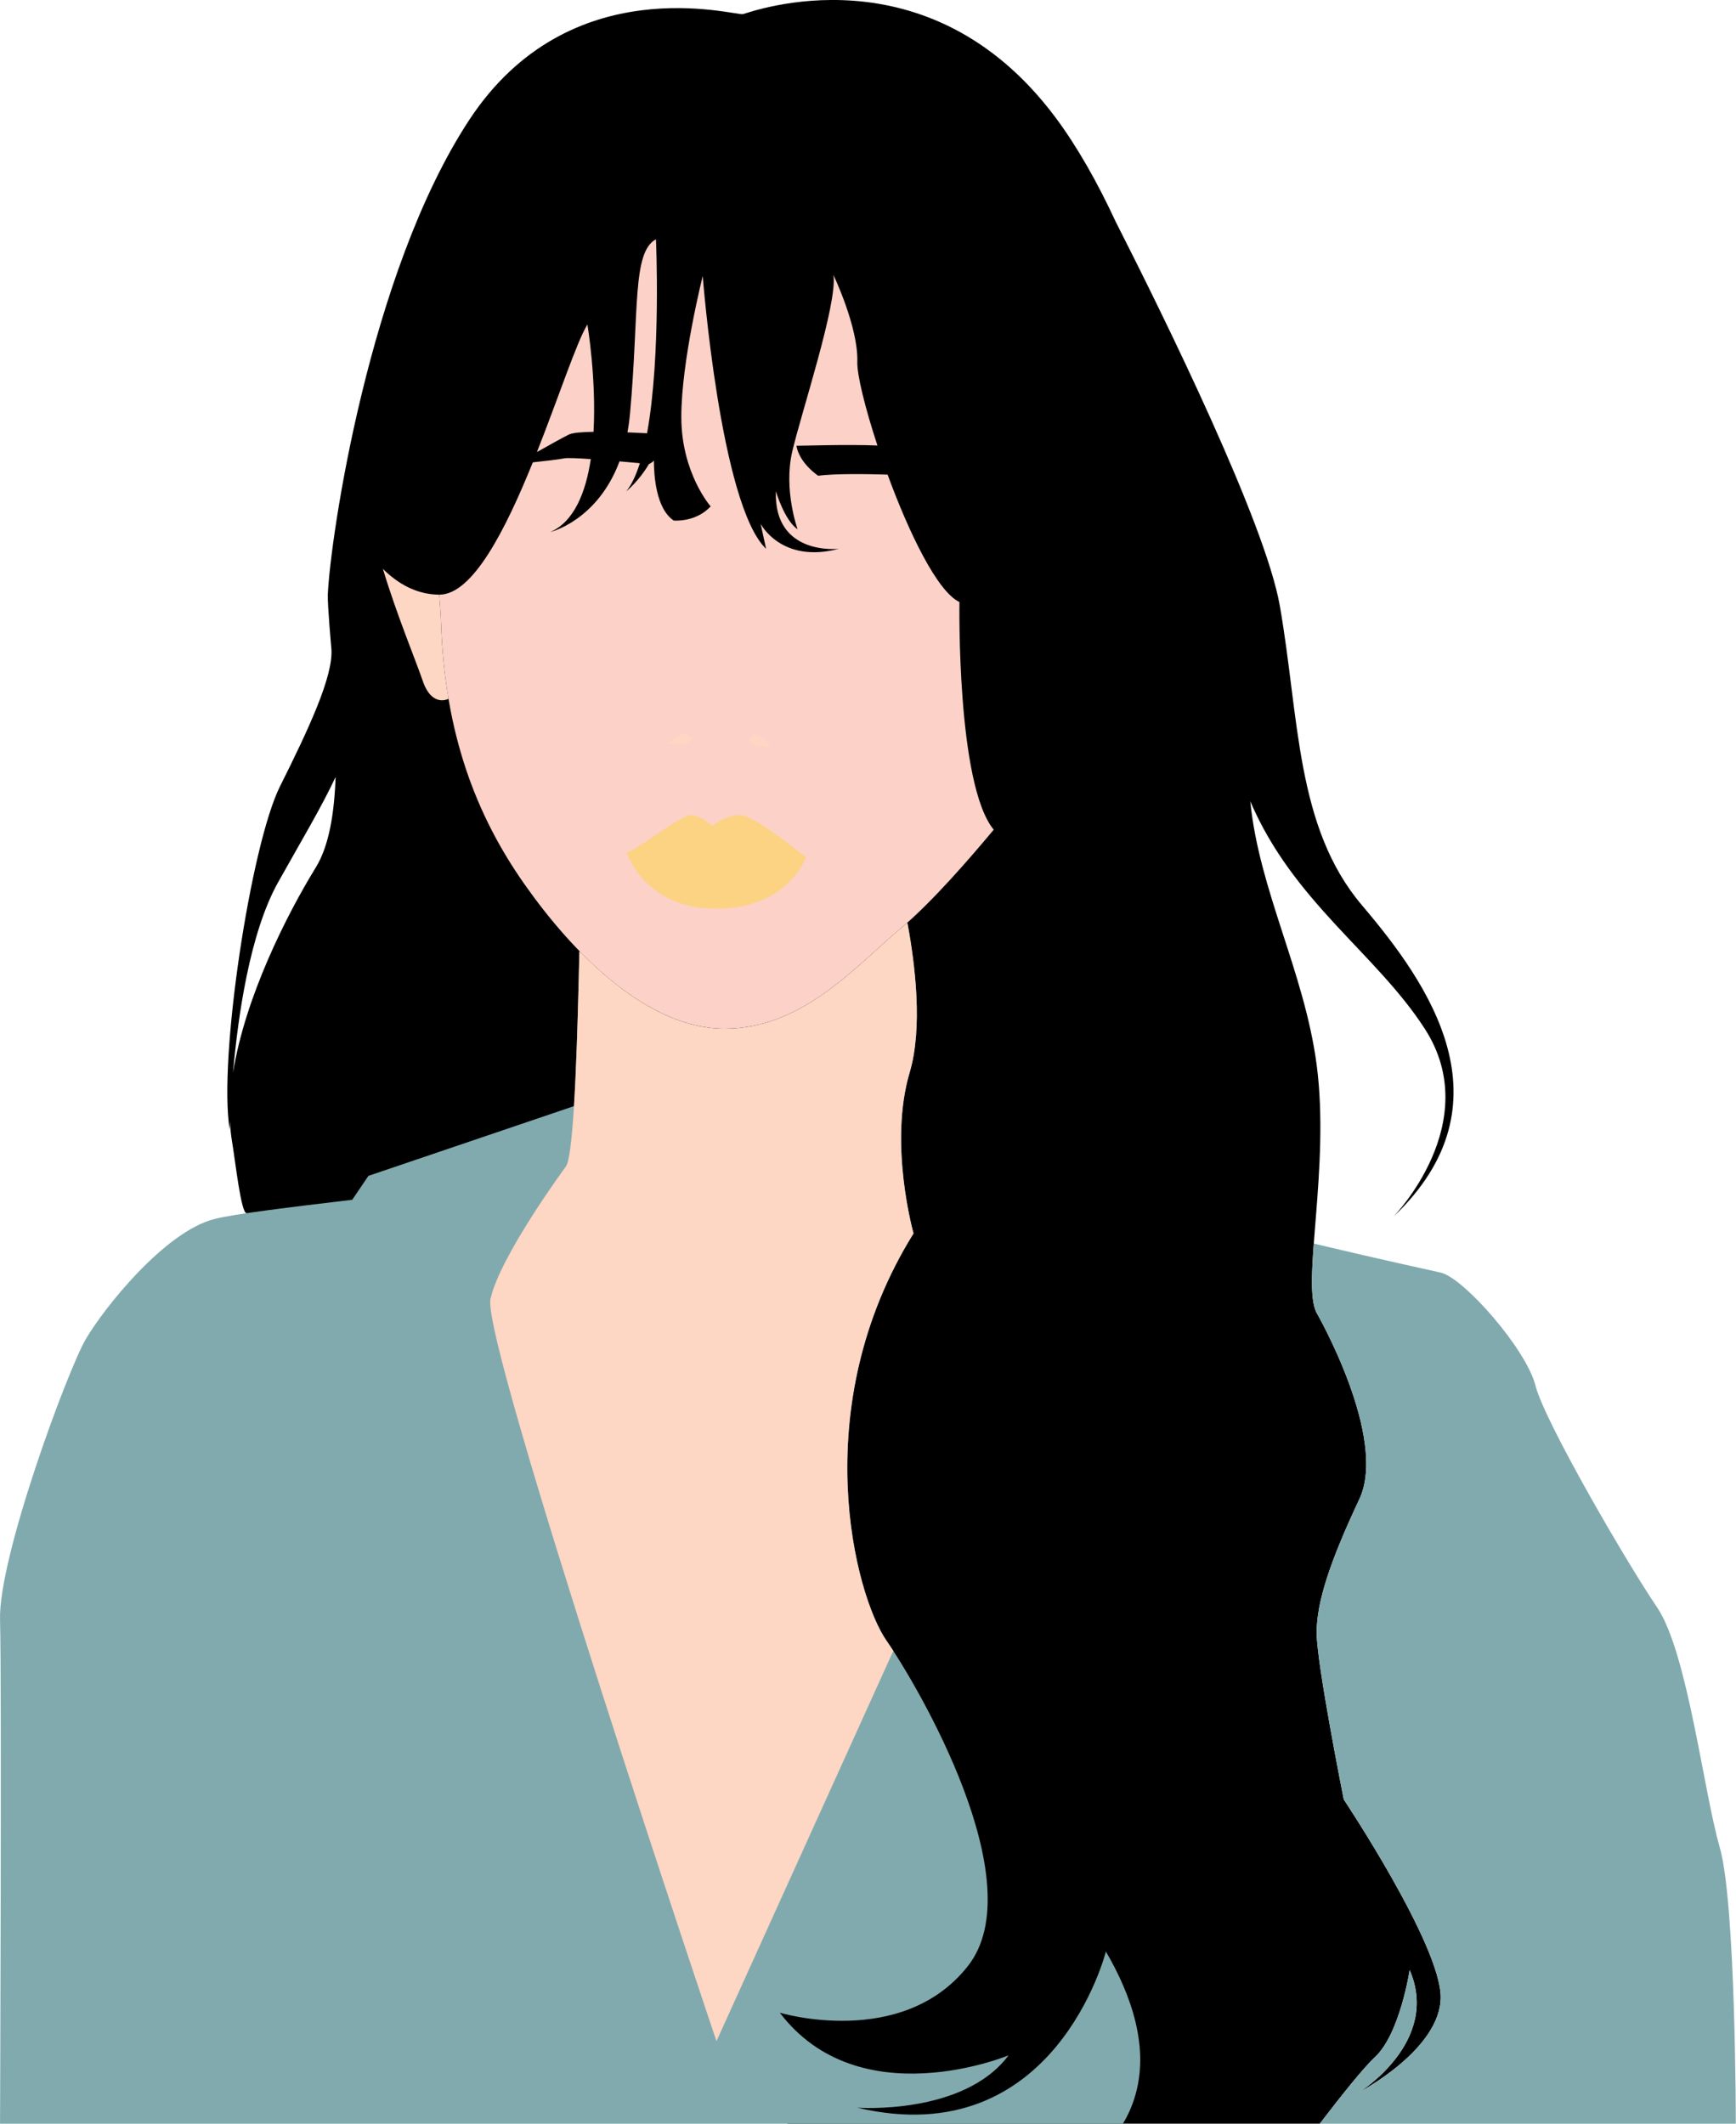
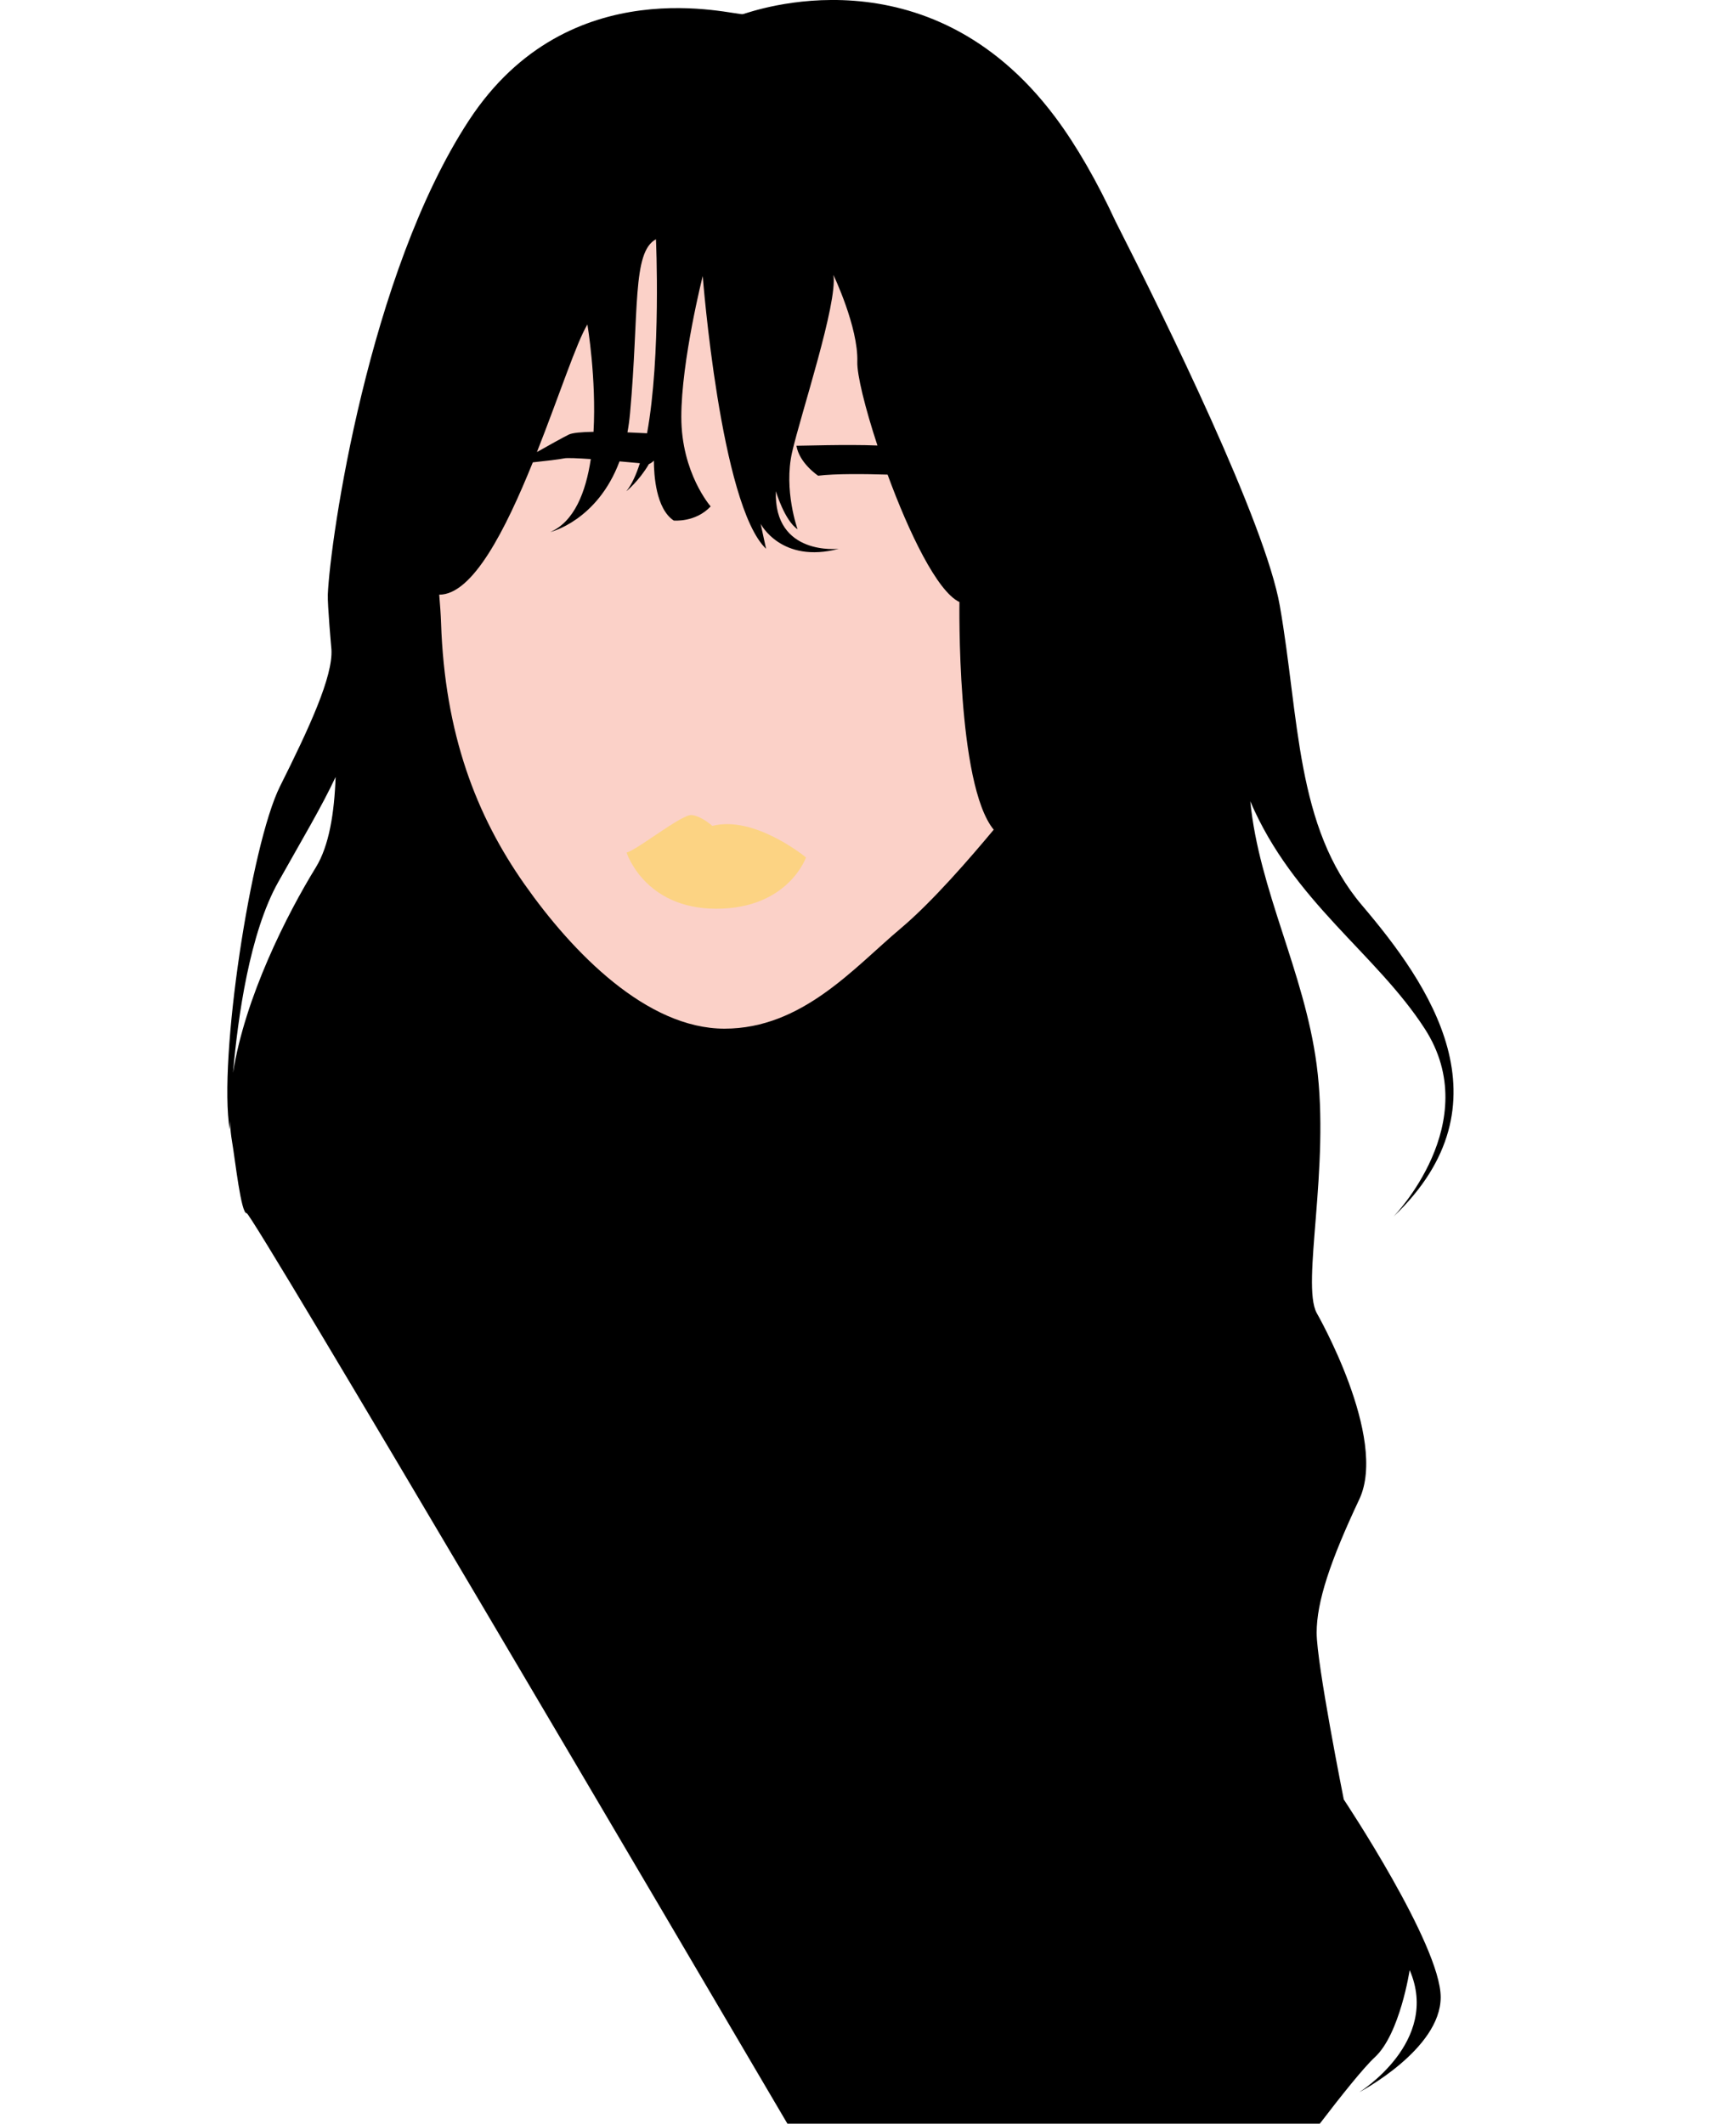
<svg xmlns="http://www.w3.org/2000/svg" fill="#000000" height="470" preserveAspectRatio="xMidYMid meet" version="1" viewBox="0.0 0.0 384.3 470.0" width="384.3" zoomAndPan="magnify">
  <defs>
    <clipPath id="a">
      <path d="M 50 0 L 322 0 L 322 470.012 L 50 470.012 Z M 50 0" />
    </clipPath>
    <clipPath id="b">
-       <path d="M 0 204 L 384.262 204 L 384.262 470.012 L 0 470.012 Z M 0 204" />
-     </clipPath>
+       </clipPath>
  </defs>
  <g>
    <g clip-path="url(#a)" id="change1_1">
      <path d="M 69.922 191.957 C 63.488 202.41 54.227 220.715 51.582 237.453 C 52.656 225.09 55.277 206.457 61.59 195.219 C 66.867 185.816 71.23 178.512 74.293 171.961 C 74.016 179.918 72.859 187.18 69.922 191.957 Z M 292.16 470.012 C 296.895 463.824 301.852 457.609 304.34 455.312 C 309.914 450.164 312.059 436.008 312.059 436.008 C 318.926 451.883 300.906 463.035 300.906 463.035 C 300.906 463.035 318.926 453.598 318.926 442.016 C 318.926 430.43 297.473 398.254 297.473 398.254 C 297.473 398.254 291.469 368.223 291.469 361.355 C 291.469 354.492 294.469 345.484 300.906 331.824 C 307.344 318.164 291.469 290.566 291.469 290.566 C 288.035 284.133 294.469 258.391 291.469 235.652 C 288.758 215.137 278.715 197.062 276.777 177.34 C 286.281 199.574 304.602 210.977 315.391 227.66 C 328.824 248.445 308.453 269.293 308.453 269.293 C 334.895 244.152 316.258 217.715 301.52 200.375 C 286.781 183.035 287.648 158.762 283.312 134.055 C 280.102 115.742 258.121 70.965 246.961 49.023 C 244.91 44.602 242.75 40.398 240.488 36.48 C 238.273 32.645 235.965 29.074 233.551 25.859 C 205.234 -11.895 166.191 2.691 164.477 3.121 C 162.758 3.551 126.102 -7.324 103.84 26.598 C 81.582 60.516 73.102 119.348 72.57 131.535 C 72.473 133.816 73.367 143.707 73.367 143.707 C 73.75 149.691 68.441 161.121 61.984 174.035 C 55.527 186.953 48.293 234.473 50.848 249.996 C 50.848 249.996 50.859 249.336 50.902 248.152 C 50.973 249.691 51.121 251.203 51.371 252.664 C 52.055 256.648 53.359 268.695 54.613 268.504 C 55.727 268.336 152.797 433.395 174.312 470.012 L 292.16 470.012" fill="#000000" />
    </g>
    <g id="change2_1">
      <path d="M 97.23 131.609 C 97.426 133.91 97.574 136.008 97.637 137.844 C 98.457 162.453 105.43 180.496 116.09 195.672 C 126.754 210.848 143.16 227.66 160.383 227.66 C 177.609 227.66 189.094 214.129 199.344 205.516 C 206.484 199.516 215.043 189.547 219.98 183.625 C 211.727 173.598 212.395 133.242 212.395 133.242 C 207.449 130.902 201.172 117.797 196.488 105.039 C 191.566 104.891 184.852 104.809 181.113 105.285 C 181.113 105.285 176.934 102.516 176.309 98.652 C 177.02 98.676 187.57 98.316 194.242 98.598 C 191.488 90.242 189.699 82.914 189.785 80.09 C 190.027 72.395 184.496 60.852 184.496 60.852 C 185.457 67.102 177.281 91.637 175.355 100.051 C 173.434 108.469 176.559 117.129 176.559 117.129 C 173.672 115.203 171.75 108.711 171.75 108.711 C 171.27 123.141 185.695 121.457 185.695 121.457 C 172.949 124.824 168.383 115.926 168.383 115.926 L 169.586 121.457 C 159.484 111.836 155.562 61.09 155.562 61.09 C 155.562 61.09 150.824 79.852 150.824 92.281 C 150.824 104.711 157.32 112.078 157.32 112.078 C 153.949 115.684 149.141 115.203 149.141 115.203 C 145.191 112.57 144.754 105.086 144.75 101.949 C 144.398 102.293 144.031 102.566 143.652 102.707 C 141.406 106.527 138.648 108.727 138.648 108.727 C 139.844 107.246 140.828 105.105 141.648 102.516 C 140.473 102.406 138.887 102.262 137.145 102.109 C 132.215 115.285 121.832 117.746 121.832 117.746 C 127.109 115.434 129.672 108.977 130.785 101.605 C 127.906 101.406 125.516 101.305 124.895 101.441 C 123.871 101.668 120.609 102.039 117.949 102.324 C 111.938 117.184 104.645 131.652 97.23 131.609 Z M 143.238 95.891 C 146.379 78.699 145.211 52.949 145.211 52.949 C 139.879 55.82 141.52 68.945 139.469 91.5 C 139.336 92.977 139.141 94.367 138.898 95.688 C 140.441 95.746 141.93 95.816 143.238 95.891 Z M 125.906 96.184 C 124.469 96.902 121.465 98.574 118.859 100.047 C 123.734 87.715 127.684 75.613 130.035 71.816 C 130.035 71.816 132.051 83.746 131.391 95.566 C 128.793 95.613 126.699 95.785 125.906 96.184" fill="#fbd1c8" />
    </g>
    <g clip-path="url(#b)" id="change3_1">
-       <path d="M 0.008 358.5 C 0.402 372.363 0.008 470.012 0.008 470.012 L 248.574 470.012 C 249.59 468.352 250.461 466.473 251.141 464.324 C 254.613 453.32 250.445 441.539 244.812 431.906 C 244.812 431.906 233.551 476.766 189.789 466.469 C 189.789 466.469 213.383 468.184 223.254 454.887 C 223.254 454.887 190.219 468.613 172.629 445.445 C 172.629 445.445 199.656 453.598 214.242 435.148 C 228.828 416.699 203.09 372.941 196.223 363.074 C 189.359 353.207 178.203 311.59 202.23 272.977 C 202.23 272.977 196.652 253.242 201.371 237.367 C 204.309 227.492 202.594 213.469 200.883 204.281 C 200.352 204.754 199.82 205.215 199.305 205.648 C 189.051 214.262 177.57 227.797 160.344 227.797 C 148.781 227.797 137.594 220.219 128.258 210.645 C 128.062 218.797 127.746 233.785 127.062 244.805 L 81.562 260.234 L 77.973 265.531 C 63.773 267.223 52.043 268.641 47.543 269.766 C 36.453 272.539 22.984 289.57 19.023 296.309 C 15.062 303.039 -0.391 344.637 0.008 358.5 Z M 304.34 455.312 C 309.914 450.164 312.059 436.008 312.059 436.008 C 318.926 451.883 300.906 463.035 300.906 463.035 C 300.906 463.035 318.926 453.598 318.926 442.016 C 318.926 430.43 297.473 398.254 297.473 398.254 C 297.473 398.254 291.469 368.223 291.469 361.355 C 291.469 354.492 294.469 345.484 300.906 331.824 C 307.344 318.164 291.469 290.566 291.469 290.566 C 290.109 288.02 290.297 282.438 290.836 275.227 C 305.168 278.641 317.004 281.211 318.926 281.648 C 324.105 282.84 337.91 298.684 339.891 306.605 C 341.871 314.527 360.094 345.824 366.828 355.727 C 373.562 365.633 377.129 396.527 380.691 408.809 C 384.258 421.09 384.258 470.012 384.258 470.012 L 292.16 470.012 C 296.895 463.824 301.852 457.609 304.34 455.312" fill="#81aaae" />
-     </g>
+       </g>
    <g id="change4_1">
-       <path d="M 152.504 162.652 C 150.676 161.422 147.949 164.625 147.949 164.625 C 151.434 165.293 154.461 163.973 152.504 162.652 Z M 170.711 165.223 C 170.711 165.223 168.023 161.832 166.645 162.785 C 164.922 163.973 166.48 165.711 170.711 165.223 Z M 200.883 204.277 C 200.844 204.312 200.801 204.312 200.758 204.293 C 200.281 204.715 199.809 205.125 199.344 205.516 C 189.094 214.129 177.609 227.66 160.383 227.66 C 148.812 227.66 137.617 220.07 128.281 210.492 C 128.273 210.543 128.262 210.594 128.258 210.645 C 127.938 224.09 127.289 256.176 125.188 258.277 C 125.188 258.277 110.699 277.934 108.578 287.469 C 106.461 297.008 158.605 451.75 158.605 451.75 L 197.754 365.363 C 197.18 364.473 196.66 363.703 196.223 363.074 C 189.359 353.207 178.203 311.59 202.23 272.977 C 202.23 272.977 196.652 253.242 201.371 237.367 C 204.309 227.492 202.594 213.469 200.883 204.277 Z M 97.23 131.609 C 97.426 133.91 97.574 136.012 97.637 137.844 C 97.836 143.82 98.402 149.398 99.293 154.652 C 99.289 154.656 99.289 154.656 99.289 154.656 C 99.289 154.656 95.586 156.711 93.535 150.559 C 92.336 146.957 87.766 135.914 84.758 125.895 C 87.938 129.059 92.078 131.578 97.23 131.609" fill="#fdd6c4" />
-     </g>
+       </g>
    <g id="change5_1">
-       <path d="M 158.566 201.117 C 142.633 201.117 138.703 188.676 138.703 188.676 C 140.887 188.238 150.926 180.164 153.109 180.383 C 155.293 180.602 157.691 182.785 157.691 182.785 C 157.691 182.785 160.531 180.383 163.805 180.383 C 167.078 180.383 178.426 189.766 178.426 189.766 C 178.426 189.766 174.496 201.117 158.566 201.117" fill="#fcd383" />
+       <path d="M 158.566 201.117 C 142.633 201.117 138.703 188.676 138.703 188.676 C 140.887 188.238 150.926 180.164 153.109 180.383 C 155.293 180.602 157.691 182.785 157.691 182.785 C 167.078 180.383 178.426 189.766 178.426 189.766 C 178.426 189.766 174.496 201.117 158.566 201.117" fill="#fcd383" />
    </g>
  </g>
</svg>